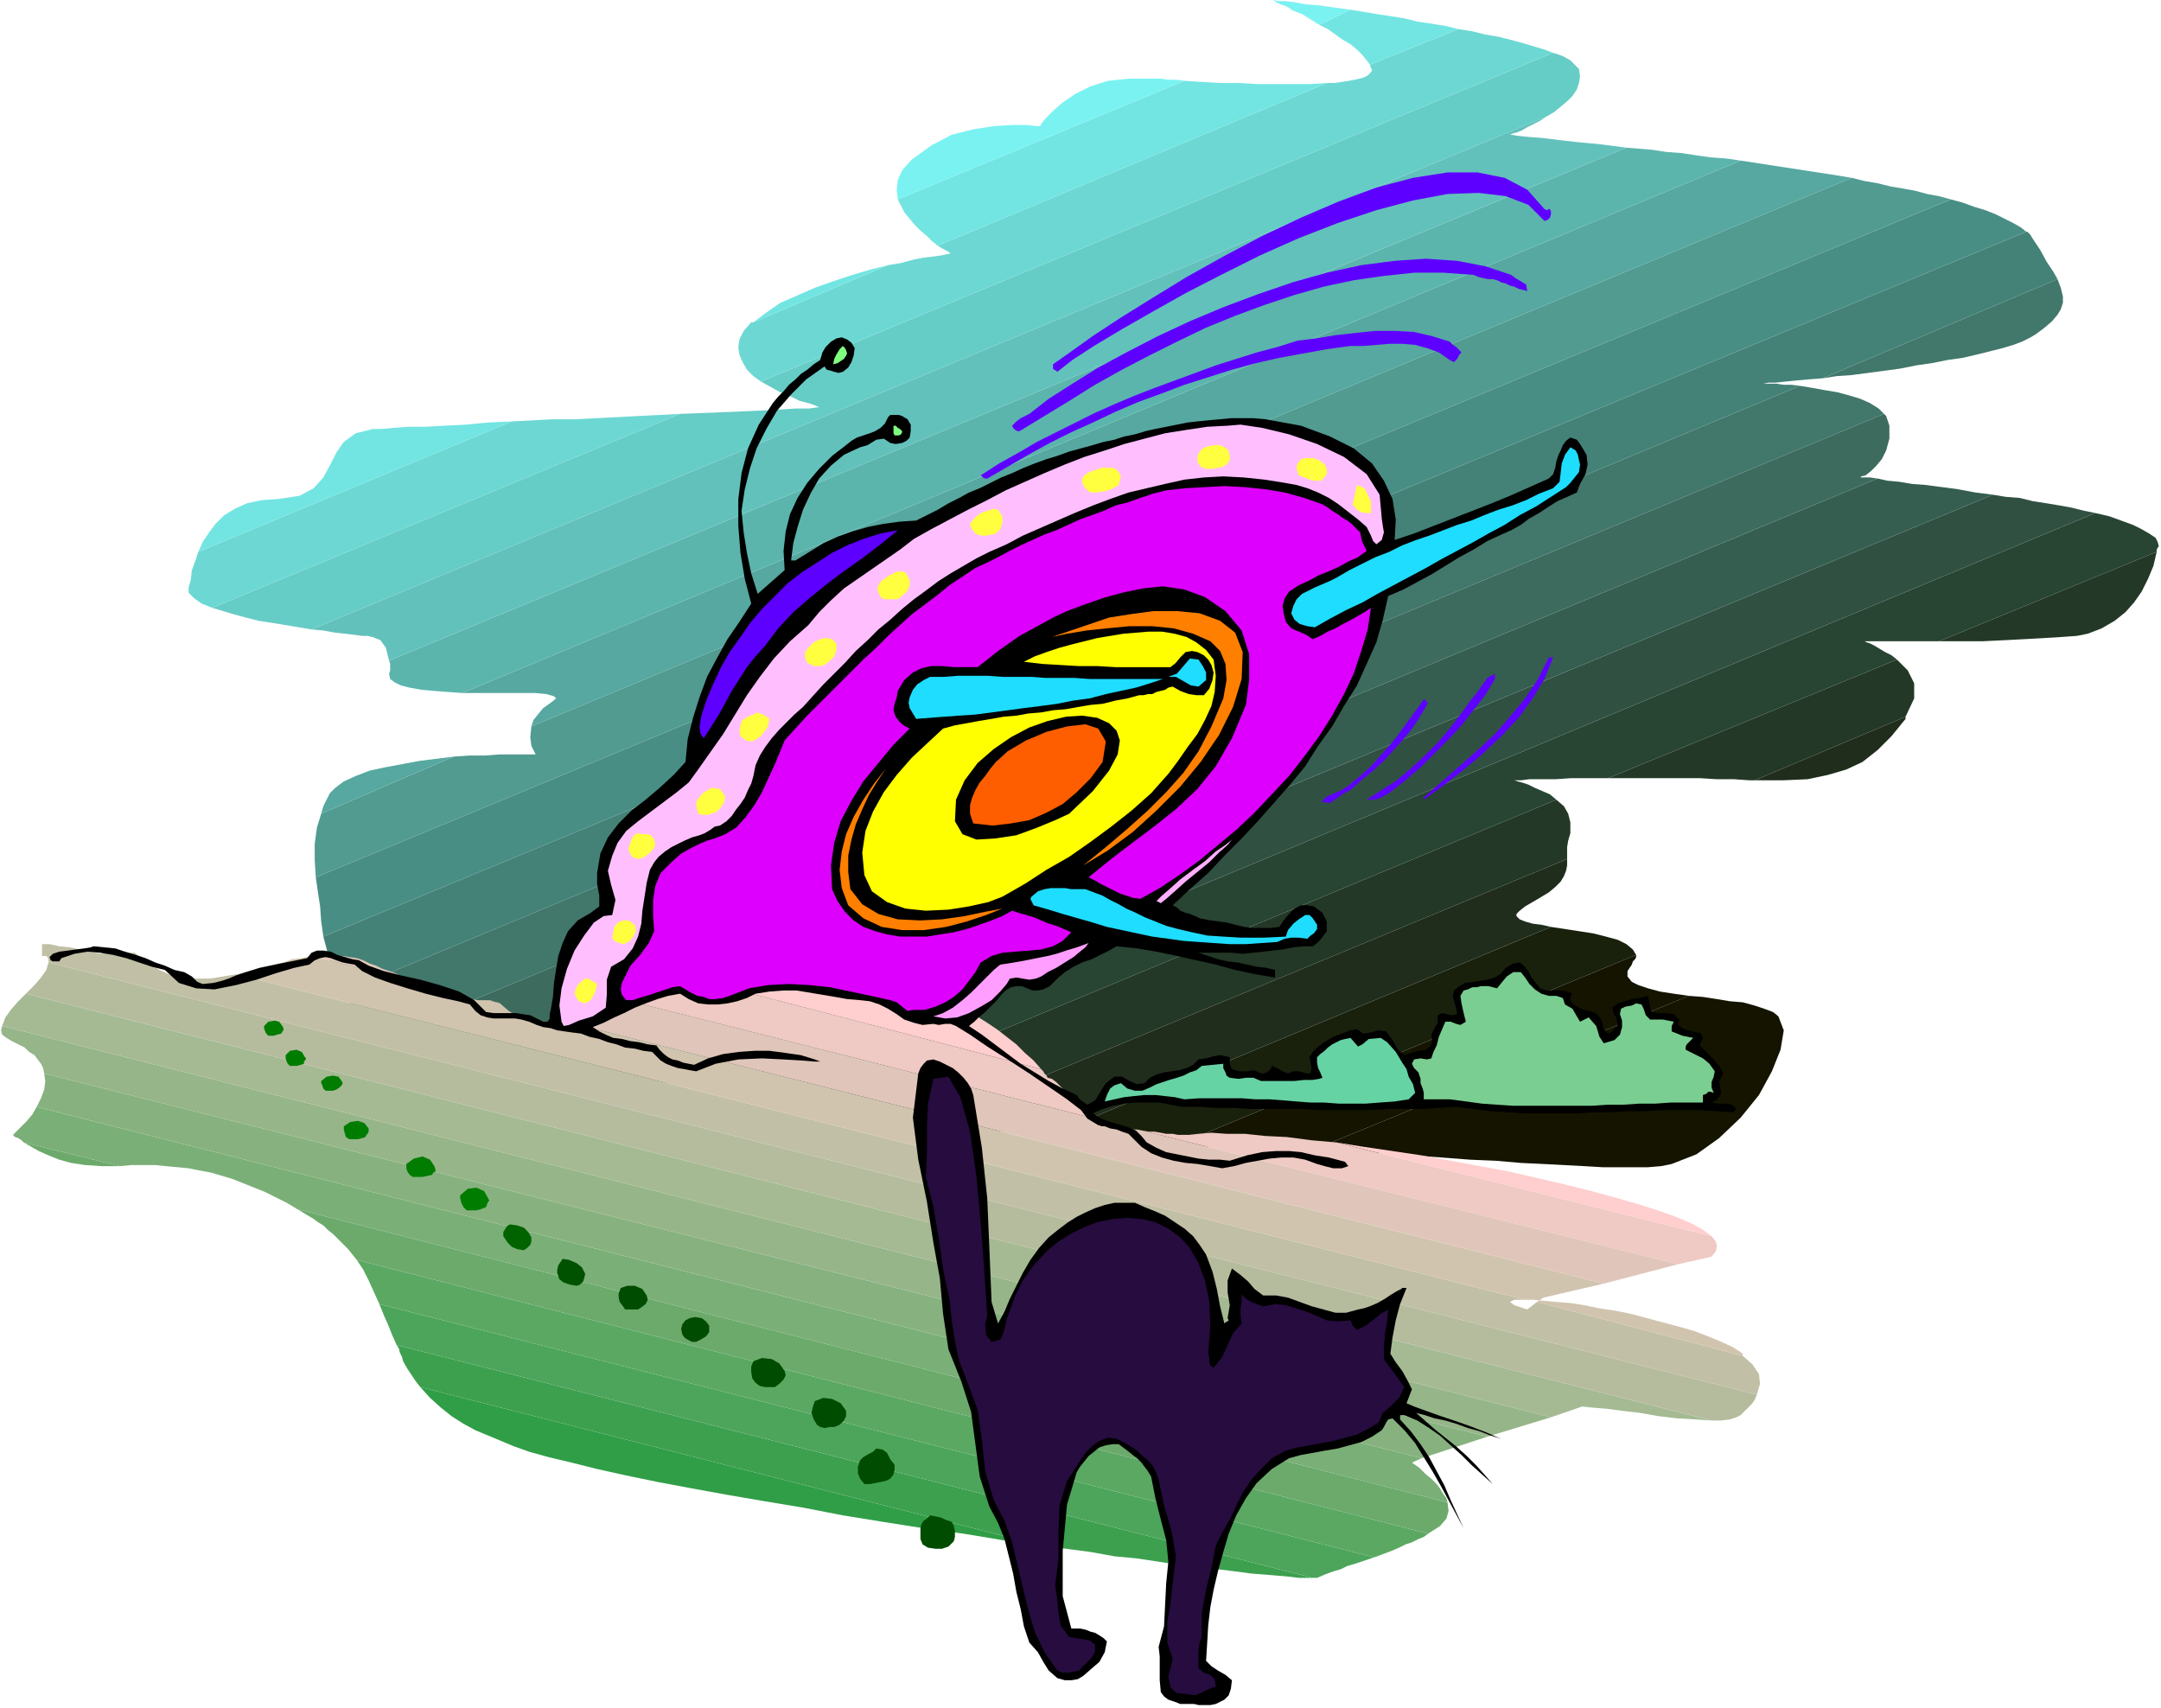
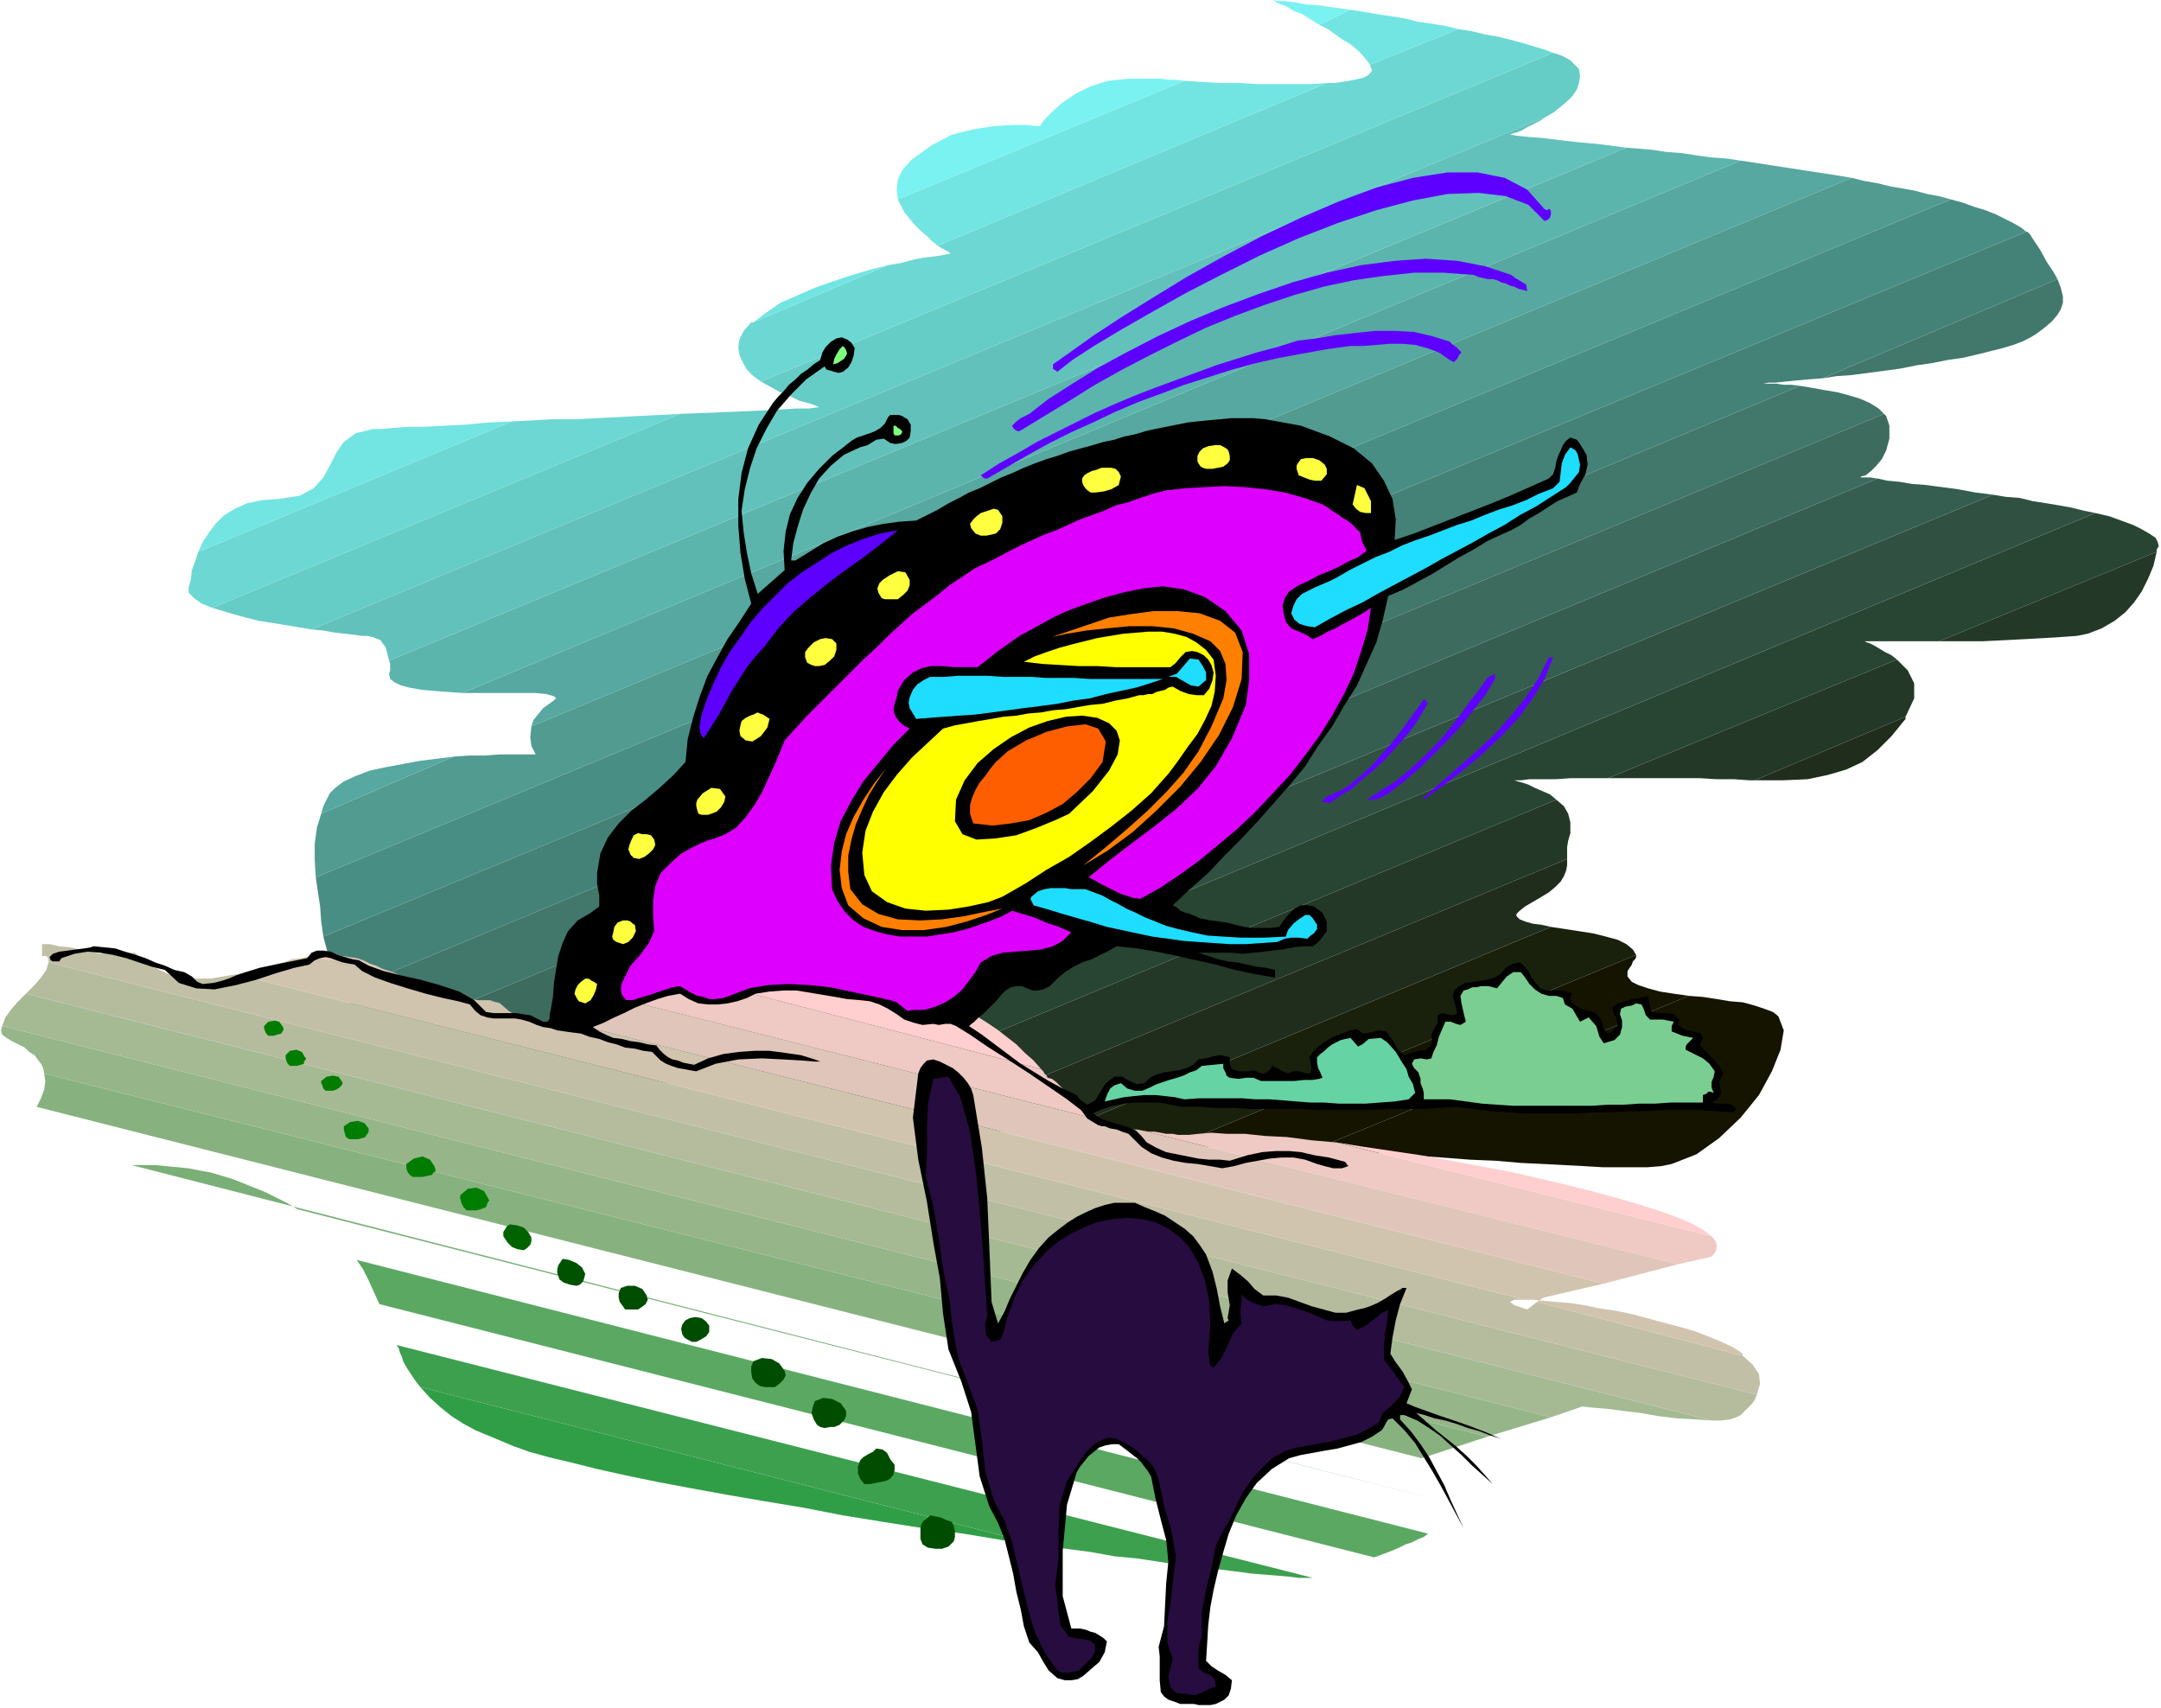
<svg xmlns="http://www.w3.org/2000/svg" fill-rule="evenodd" height="152.16" preserveAspectRatio="none" stroke-linecap="round" viewBox="0 0 2005 1585" width="192.48">
  <style>.pen1{stroke:none}.brush2{fill:#141400}.brush35{fill:#ffcece}.brush36{fill:#5e00ff}.brush37{fill:#000}.brush40{fill:#1eddff}.brush42{fill:#ff7f00}</style>
  <path class="pen1 brush2" d="m1218 1067 349-143 13 1 13 2 12 2 12 1 11 3 9 3 8 3 5 4 5 13-3 18-8 20-12 22-17 21-20 19-21 15-23 9-10 2-12 1h-42l-17-1-19-1-19-1-21-1-23-2-24-1-26-2-28-2-29-2-30-1-33-2z" />
  <path class="pen1 brush2" d="m1567 924-349 143h-34l-12-1h-12l-12-1h-12l-13-1h-35l430-178v2l-1 2-2 2-1 3-4 6v5l4 5 6 3 9 3 11 3 13 2 14 2z" />
  <path class="pen1" style="fill:#19210c" d="m1518 886-430 178-13-1-14-1-14-1-15-1-15-1-15-2-16-1-16-1 469-195 13 2 13 2 13 2 12 3 11 3 8 4 6 5 3 5z" />
  <path class="pen1" d="m1439 860-469 195-13-2-13-1-13-2-13-1-14-2-13-1-14-2-14-2 591-245v6l-1 5-2 5-3 5-5 5-6 5-10 6-12 7-5 4-3 3v2l3 3 5 2 7 2 8 1 9 2zm189-136 140-59v2l-13 16-13 13-14 11-15 7-17 5-19 4-23 1h-26z" style="fill:#212d1c" />
  <path class="pen1" d="m1768 665-140 59h-5l-14-1h-16l-16-1h-85l268-110 10 10 6 12v14l-8 17zm-314 132-591 245-13-2-13-1-13-2-13-2-13-2-14-2-13-2-13-2 686-285 7 6 4 7 2 8v10l-2 7-1 6v11zm345-202 202-83-3 13-5 12-6 12-7 10-8 9-10 8-12 7-13 5-10 2-14 1-16 1-18 1-19 1-21 1h-40z" style="fill:#233826" />
  <path class="pen1" style="fill:#284433" d="m2001 512-202 83h-70 1l2 1 3 1 4 2 5 3 5 3 6 3 5 4-268 110h-34l-15 1h-24l-8 1h-7 1l3 1 4 1 6 2 6 3 7 3 7 3 6 5-686 285-13-2-13-1-13-2-12-3-13-2-12-2-13-1-12-2 1287-536 13 3 11 4 11 4 8 4 7 4 6 4 2 4 1 4-1 1-1 2v2z" />
  <path class="pen1" style="fill:#305142" d="M1944 476 657 1012l-12-3-13-2-12-2-12-2-13-3-12-2-12-2-12-2 1290-535 12 2 13 1 12 3 13 2 12 2 11 2 12 3 10 2z" />
  <path class="pen1" style="fill:#355e51" d="M1849 459 559 994l-12-2-12-3-12-2-12-3-11-2-11-3-11-2-11-3 1275-530 9 2 11 1 12 2 13 1 15 2 15 2 16 3 16 2z" />
  <path class="pen1" style="fill:#3d6b5e" d="M1742 444 467 974l-12-3-12-3-11-3-11-2-11-3-10-3-10-2-9-3 1367-568 2 2 1 3 1 3 1 3v12l-3 11-4 8-5 6-5 5-5 4-4 1-1 1h9l7 1z" />
  <path class="pen1" d="M1748 384 381 952l-14-4-12-4-11-4-9-4-8-4-5-3-5-4-2-3 1355-564 12 2 11 2 12 2 11 3 10 3 9 4 8 5 5 5zm-57-33 218-92 3 8 2 8v6l-2 6-3 5-5 6-7 6-8 6-5 3-8 4-8 3-10 3-12 3-12 3-13 3-14 2-15 3-14 2-15 3-15 2-15 2-15 2-14 1-13 2z" style="fill:#42776b" />
  <path class="pen1" style="fill:#448277" d="m1909 259-218 92-13 1-11 1-10 1-9 1h-7l-5 1h-4 16l7 1h7l8 1L315 922v-2l-3-10-4-13-4-13-4-15 1580-654h1l2 2 1 1 1 2 8 12 6 11 6 9 4 7z" />
  <path class="pen1" style="fill:#498e84" d="M1880 215 300 869l-2-14-1-14-2-13-2-14 1517-629 11 3 11 4 10 3 10 4 8 4 8 4 7 4 5 4z" />
  <path class="pen1" style="fill:#519b91" d="M1810 185 293 814l-1-16v-15l2-15 4-13 123-53 15-1h14l13-1h34l-1-2-3-6-1-8 1-10 1225-509 12 3 12 2 12 3 12 2 11 2 11 3 11 2 11 3z" />
  <path class="pen1" d="M1718 165 493 674l2-6 4-5 5-6 7-5 5-4-2-2-7-2-11-1h-67l1186-494 13 2 13 2 13 2 13 2 13 2 13 2 13 2 12 2zM421 702l-123 53 2-7 3-6 3-6 5-5 8-6 11-5 13-5 14-3 16-3 16-3 16-2 16-2z" style="fill:#56a8a0" />
  <path class="pen1" style="fill:#5bb5ad" d="M1615 149 429 643l-14-1-13-1-11-1-11-2-8-2-6-3-4-3-1-5 1-3v-6l-1-3 1148-476 12 1 12 1 13 2 14 1 13 2 14 2 14 1 14 2z" />
  <path class="pen1" style="fill:#63c1bc" d="M1509 137 361 613l-3-12-5-7-5-2-2-1h-1l-4-1h-5l-7-1-9-1-9-1-11-2-11-1 1146-476-6 4-6 3-6 3-5 3-5 2-4 1-2 1h-1 2l6 1 10 1 13 1 16 2 18 2 21 2 23 3z" />
  <path class="pen1" style="fill:#66ccc6" d="M1435 108 289 584l-12-2-12-2-12-2-13-2-12-3-11-3-10-3-10-3 434-180 27-1 24-1 22-1 19-1 16-1h12l7-1h3-1l-4-2-6-2-8-2-8-4-10-4-9-5-9-5 735-305 9 3 7 4 5 5 3 3 1 7-1 6-2 6-4 6-5 5-6 5-6 5-7 4z" />
  <path class="pen1" d="M1441 49 706 354l-7-5-6-6-4-7-3-7-1-7 1-7 4-8 7-8h2l125-53 12-2 11-3 10-2 9-1 7-1 5-1 4-1h1-1l-3-2-4-2-5-3 361-151h7l7-1 6-1 6-1 4-1 4-1 4-2 2-2 1-1 1-2-1-2-1-3 82-33 13 2 12 3 12 2 12 3 11 3 10 3 10 3 8 3zM631 384 197 564l-10-4-7-5-5-5v-5l2-7 1-9 3-8 3-9 291-121 19-1 19-1h20l20-1 20-1 19-1 20-1 19-1z" style="fill:#6dd8d3" />
  <path class="pen1" d="m1353 27-82 33-3-4-4-5-5-5-6-5-7-4-7-5-7-5-8-4 29-14 12 2 12 2 13 2 13 2 12 3 13 2 13 2 12 3zm-122 50L870 228l-5-4-5-5-6-5-5-5-5-6-5-6-3-6-3-6 266-110 16 1 17 1h17l18 1h49l15-1zM824 246l-125 53 12-9 13-9 16-7 16-7 17-6 18-6 17-5 16-4zM475 391 184 512l4-9 6-9 6-8 8-8 10-6 11-5 14-3 15-1 20-3 13-7 9-10 6-11 6-12 7-10 11-8 16-4h8l11-1 13-1h16l18-1 20-1 21-2 22-1z" style="fill:#72e5e2" />
  <path class="pen1" d="m1253 9-29 14-8-5-8-5-8-3-6-4-6-2-4-2-3-2h-1 1l5 1h6l9 1 10 2 13 1 14 2 15 2zm-154 66L833 185l-1-9 1-9 4-9 9-10 18-13 19-10 20-5 19-3 17-1h14l9 1h3l1-2 4-5 7-7 9-8 12-8 14-7 16-5 19-2h30l7 1h8l7 1z" style="fill:#7af2f2" />
  <path class="pen1" style="fill:#309e47" d="m390 1287 576 147-36-5-36-6-37-5-38-6-37-6-36-7-36-6-35-6-33-6-32-6-29-6-27-6-24-6-21-5-18-5-14-5-12-5-12-5-12-5-11-6-11-7-10-8-10-9-9-10z" />
  <path class="pen1" style="fill:#3da04f" d="m966 1434-576-147-4-5-4-6-4-6-4-7-1-4-2-4-1-4-2-3 850 216h-13l-8-1-11-1-12-1-13-1-15-2-16-2-17-2-19-2-19-3-20-3-21-2-22-4-23-3-23-3z" />
-   <path class="pen1" style="fill:#4ca55b" d="m1218 1464-850-216-4-9-4-10-4-9-4-10 923 235-6 2-6 2-6 2-7 2-6 3-7 2-8 3-7 3h-4z" />
  <path class="pen1" style="fill:#5ba863" d="m1275 1445-923-235-5-11-5-11-5-10-6-9 994 254-4 3-5 2-6 3-6 2-6 3-7 3-8 3-8 3z" />
-   <path class="pen1" d="m1325 1423-994-254-4-5-4-5-5-5-5-5-4-4-5-4-4-4-5-3-4-3-5-3-5-3-5-3 1067 272 1 8-2 7-6 7-11 7zM22 1060l89 22H94l-15-1-13-2-11-3-10-4-9-4-7-4-7-4z" style="fill:#6baa6b" />
-   <path class="pen1" style="fill:#7aaf77" d="M1343 1394 276 1122l-10-6-10-5-10-5-10-4-10-4-10-4-10-3-10-3-11-2-10-2-10-1-11-1-10-1h-22l-11 1-89-22-2-2-3-2-3-1-2-2 7-7 6-6 5-6 4-7 1285 326-9 4 7 5 6 6 5 4 5 5 3 4 3 5 3 4 1 4z" />
+   <path class="pen1" style="fill:#7aaf77" d="M1343 1394 276 1122l-10-6-10-5-10-5-10-4-10-4-10-4-10-3-10-3-11-2-10-2-10-1-11-1-10-1h-22z" />
  <path class="pen1" style="fill:#87b27f" d="M1319 1353 34 1027l4-8 3-8 1-8-1-7 1339 337-61 20z" />
  <path class="pen1" style="fill:#96b589" d="M1380 1333 41 996l-1-5-2-4-3-4-3-4-5-3-4-4-6-3-6-3-5-3-4-3-1-4 1-4 1437 363-59 18z" />
  <path class="pen1" style="fill:#a5ba93" d="M1439 1315 2 952l3-8 5-7 7-8 7-7 1564 396-15-1-17-1-17-2-17-3-17-2-15-2-13-1-9-1-29 10z" />
  <path class="pen1" style="fill:#b5bc9e" d="M1588 1318 24 922l8-8 6-7 5-7 2-7 1585 401-2 5-3 4-5 5-5 5-4 2-6 2-8 1h-9z" />
  <path class="pen1" style="fill:#c1bfa5" d="M1630 1294 45 893v-3l-1-2-1-1h-4v-11h7l9 2 10 1 9 2 8 2 7 1 5 1 2-1h29l11 9 12 7 11 5 12 2 12 1h12l12-2 12-2 1196 302h-10l-4 2 4 3 12 4 9-7 191 50 9 8 6 9 1 9-3 10z" />
  <path class="pen1" style="fill:#d1c4af" d="m1617 1258-191-50 6-4 56-13-955-241h-1v2h-19l-9-1-8-2-8-2-8-4-8-5-8-7-11-3h-9l-9-1-8-2-9-2-8-3-8-3-9-3-8-3-96-24-9 2-9 1-8 3-9 2-9 2-8 2-9 3-9 2 1196 302h8l10 1 11 1 13 1 13 2 14 3 14 2 15 3 15 4 15 4 15 4 14 4 13 5 12 5 11 5 9 6v2z" />
  <path class="pen1" d="M1488 1191 533 950l2-3 3-3 4-2 4-2 5-1h5l5 2 6 3 5-1 6-4 6-5 5-4 427 108 2 2 1 1 2 2v2h9l5 1h5l5 1 5 1h5l5 1 497 124-69 18zM464 931l-11-3h2l2 1 1 1h4l1 1h1zm-79-20-96-24h6l5-1 6 1h12l6 1 7 1 6 2 6 3 6 2 6 3 6 2 6 2 6 3 6 2 6 3z" style="fill:#e0c6ba" />
  <path class="pen1" d="m1557 1173-497-124 6 1h5l6 1 5 1h6l5 1h10l9-1 12-1 14 1h17l19 2 20 1 23 3 23 2 348 87 4 5 1 4-1 5-4 5-31 7zm-541-135L589 930l2-1 2-2 1-1h2l6-3 6-2 6-2 6-3 6-2 6-2 6-2 6-2 322 84 2 2 1 2 2 2 1 2 4 1 4 3 3 3 4 4 4 5 4 3 5 3 5 1 1 5 2 4 4 3 4 3z" style="fill:#efc9c4" />
  <path class="pen1 brush35" d="m1588 1147-348-87 25 4 27 4 27 4 27 5 27 5 27 5 26 6 26 6 24 6 22 6 21 6 19 6 17 6 14 6 11 6 8 6zM966 992l-322-84 11-2 11-2 11-2 11-1 10-1 10-1 10-1h19l2 1 162 42 7 3 8 5 9 6 9 7 9 7 8 8 8 7 7 8z" />
  <path class="pen1 brush35" d="m901 941-162-42h10l10 1 10 1 10 1 10 2 10 1 10 2 10 3 10 3 10 3 10 3 10 4 11 4 10 4 10 5 11 5z" />
  <path class="pen1 brush36" d="m1433 194 2 1 2-1h1l1 2v3l-1 3-2 2-3 1-15-15-21-8-25-3-29 1-32 6-34 9-36 12-36 14-36 16-36 18-33 17-32 18-28 16-25 15-20 13-14 11-1-1-2-1-1-1v-4l17-12 21-15 26-17 29-18 31-19 34-19 36-19 36-17 35-15 35-13 34-9 32-5h28l25 5 21 11 16 18z" />
  <path class="pen1 brush36" d="m1402 255 4 3 5 3 5 3 1 6-4-1-4-1-4-2-4-1-4-2-4-1-4-2-4-1h-4l-5-1-4-1-5-2-28-2h-27l-28 3-28 4-28 6-28 8-27 9-27 10-27 11-27 13-26 13-25 13-25 14-24 15-23 14-23 14h-2l-2-1-2-2-1-2 4-4 4-3 4-2 4-2 18-14 22-14 24-15 26-14 29-15 30-14 31-13 32-12 32-11 32-9 32-7 31-4 29-2 29 2 26 5 24 8z" />
  <path class="pen1 brush36" d="m1356 327-2 2-2 4-3 3-4-2-10-7-11-4-11-3-12-1h-12l-12 1-12 1h-12l-22 3-22 4-22 4-22 5-22 6-22 7-22 7-21 8-22 8-21 9-21 10-20 9-20 10-20 11-19 11-19 11h-2l-2-1-1-1-1-1 17-11 18-10 17-10 18-9 18-9 18-9 18-8 19-8 18-7 19-7 19-7 19-7 19-6 19-6 19-5 19-6 17-2 18-3 18-2 19-2h18l18 1 17 4 16 5 3 3 3 2 2 2 3 3z" />
  <path class="pen1 brush37" d="m793 323-1 7-2 6-3 5-5 4-4 1-4-1-3-1-4-1-2-3-17 12-14 14-13 15-10 17-9 18-6 18-5 20-3 20 2 20 3 19 4 19 6 19 25-22-1-18 2-18 4-16 7-15 9-14 11-13 12-12 13-10 5-4 5-3 6-2 6-2 5-2 5-3 4-4 3-6 2-2h8l3 1 5 3 3 5v6l-1 6-3 3-4 2-6 1-5-1-6-4-7 1-8 5-7 2-15 7-12 10-11 12-8 14-7 15-5 16-4 15-2 16h4l13-8 13-8 13-6 14-5 14-4 15-3 15-2 15-1 10-5 10-5 10-6 10-5 9-5 10-4 10-5 10-5 10-4 11-5 10-4 11-4 10-3 11-4 11-3 11-3 10-3 10-2 9-3 10-2 10-3 9-2 10-2 10-2 10-2 9-1 10-1 11-1 10-1h21l11 1 33 6 27 10 22 11 17 14 11 16 8 17 3 19-1 19 18-6 18-7 18-7 18-7 18-7 17-7 18-8 18-8 4-4 2-6 1-6 2-6 2-4 2-5 3-4 4-3 6 2 3 4 3 5 3 5 1 9-2 9-5 9-3 8-9 4-9 4-8 5-9 6-9 5-8 6-9 5-9 4-13 6-13 8-13 7-13 8-13 8-13 7-13 7-14 6-5 22-6 21-9 20-9 20-12 19-11 19-13 18-12 19-14 17-15 17-15 17-15 16-16 16-15 16-17 15-16 15 4 2 3 3 5 2 4 1 5 2 4 2 5 1 5 1 8 1 7 1 8 2 8 2 8 1h17l8-1 4-6 5-6 5-5 6-3h6l6 1 4 3 4 3 2 4 2 4v9l-3 4-3 4-3 3-4 3h-9l-9 1-10 2-9 1-9 1-9 1-10 1-10-1h-31l9 3 9 3 9 2 9 1 9 2 9 2 9 1 8 2v7l-18-3-19-4-18-5-18-4-18-4-19-4-18-3-19-2-7 4-8 4-8 4-9 3-8 4-8 5-7 6-7 7-6 3-5 1h-5l-5-2-5-2h-5l-5 1-5 3-4 4-4 5-4 4-4 4-4 4-5 4-4 4-5 4 12 8 12 9 12 9 12 9 13 8 13 8 13 7 13 6 2 3 2 2 3 2 3 2 7-4 5-8 5-8 8-6h7l7 4 7 3 7-1 5-5 6-3 7-2 7-1 7-1 7-2 6-3 5-5 7-1 7-2 7-1 8 2v6l1 3 1 2 7 2h7l7-1 6 3h3l4-2 2-2 1-3 5 2 5 3 5 2 5-2h5l4 1 3 1h4l1-5-1-5-1-5 3-5 4-4 5-4 5-3 5-3 5-2 6-2 5-2 6-1 6 4 7-1 7-2 7 1 6 8 5 9 6 5 9-3 5-1 6-1 4-3 2-5-1-6 3-6 3-5v-7l4-2 5 1 4 1 5-1-1-6-2-6-1-5 1-5 5-4 6-3 7-1 7-1 6-1 7-2 5-3 5-6 7-4 6-1 4 3 4 5 3 6 4 5 4 5 6 2h13l6 1 5 2-1 1-1 2v3l3 4 5 3 4 2 5 1 4 1 4 2 3 4 2 5v2l1 3 2 2 2 2 2-1 2-1 3-3 2-2-1-7-3-5-1-5 5-4 7-2 6-2 7-1 8-2 3 15 8 1h7l6 1 5 5-1 5 4 3 5 2 5 1 3 1h3l2 2 1 3-3 7 6 6 6 6 6 7 4 7-4 7 1 6 1 6-4 5v1h-2l-1 1-2 1 6 1h7l6 1 4 4-3 3-16-1-16-1h-33l-16 1h-16l-16 1h-16l-16 1h-48l-16-1-16-1-16-2-16-2-16 1-15 1h-32l-15 1h-48l-16-1h-48l-16-1h-16l-16-1h-16l-11-2-10-2h-22l-11 1-10 2-10 3-9 4 6 4 7 3 7 2 7 2 6 2 7 3 5 5 5 6 9 5 9 4 10 2 10 2 10 2 10 1h10l9 1 16-5 14-3 13-1h12l11 1 13 3 13 2 15 4 3 4-6 2h-8l-8-2-7-2-11-4-11-2h-11l-11 1-11 2-11 2-11 3-11 2-11-2-12-2-11-1-11-2-11-3-10-4-9-6-8-8-4-4-6-2-5-2-6-1-5-2-6-1-5-3-5-3-6-8-13-10-16-11-19-13-20-13-19-12-16-11-13-8-5-2h-5l-6 1-5-1-10 1-8-2-9-3-7-5-8-5-8-4-9-3-9-1-12-1-11-2-12-2-12-2-12-2h-12l-13 1-13 2-8 4-9 3-9 2-9 1h-9l-9-1-9-4-8-5-11 2-10 3-11 4-10 4-10 5-9 4-10 5-10 4 6 4 6 3 7 3 8 1 8 2 8 1 8 2 8 1 3 4 4 4 4 3 4 2 5 1 5 2 5 1 5 1 13-6 14-4 15-2 14-1h14l15 2 14 2 13 4 5 2h-5l-12-1-17-1-20-1-22 1-21 4-18 7-6-1-5-1-6-1-6-2-5-2-5-3-4-4-4-4-8-1-8-2-9-1-8-3-8-2-8-3-9-2-8-3-8-1-7-1-7-1-6-2-7-1-6-2-7-3-7-2-6-1h-20l-6-1-6-2-5-4-5-6-11-3-14-3-16-4-17-5-16-5-14-5-12-6-7-6-6-1-5-1-6-2-5-2-5-1-5 1-5 2-5 4-14 3-17 5-18 6-19 5-20 4-17-1-16-5-13-12-12-3-12-4-12-4-12-3-12-2-12-1-12 2-12 4-2 3h-6l-2-1-1-3 3-3 6-2 8-1 7-1 8-1 6-1 3-1 10 1 10 1 9 3 10 3 9 3 9 4 9 3 9 4 9 2 7 4 5 5 5 2 10-1 8-2 6-2 7-3 9-3 13-4 19-4 25-5 4-5 5-2h6l7 1 6 3 7 2 7 2 6 1 9 5 14 5 16 4 18 4 18 5 18 6 14 8 11 11 7 1h21l6 1 7 1 6 3 6 3h4l2-3v-4l1-4 2-12 1-13 2-13 2-12 4-12 5-11 9-10 12-7 8-6v-10l-2-11v-10l3-18 7-15 10-13 12-12 13-10 13-11 13-12 11-12 2-21 5-20 6-19 7-19 9-17 10-18 11-16 11-17-6-23-4-24-2-25v-25l3-24 6-23 10-22 13-20 5-6 5-5 5-6 6-5 5-5 6-4 6-5 6-4 2-7 3-5 5-5 5-3 5-1 5 2 4 3 3 5z" />
  <path class="pen1" d="m785 330-2 3-3 2-3 2-4 1 1-5 2-4 3-5 3-3 2 2 1 2 1 3-1 2zm52 70v1l-1 2-2 1h-4l-1-2v-7h2l2 2 2 1 2 2z" style="fill:#7fff7f" />
-   <path class="pen1" style="fill:#ffbfff" d="m1282 481 1 7 1 6-2 7-5 4-3-3-2-5-2-4-2-4-8-7-9-7-9-7-9-6-10-5-10-4-10-3-11-2-19-3-19-2-19-1-18 1-18 2-18 4-17 4-17 4-17 6-16 6-17 7-16 7-16 7-16 7-15 8-16 7-12 6-12 7-12 7-11 7-12 9-11 8-11 9-11 10-11 9-10 10-11 10-10 11-10 10-10 10-10 11-9 10-8 7-7 7-7 7-7 8-6 8-5 8-4 9-2 10-2 7-3 6-3 7-4 6-4 5-4 6-5 5-6 4-5 1-4 3-5 3-5 2-7 2-7 3-6 3-6 3-6 4-6 5-4 5-4 7-3 12-2 13-2 13-1 12-3 12-5 11-8 10-12 7-4 12v14l-1 12-12 8-13 4-9 4-5 1-2-4-2-15 2-16 5-18 7-17 9-14 9-12 9-6 8-1 3-14-4-14-3-13 4-14 5-12 8-11 11-9 12-9 12-9 12-9 11-9 8-11 12-17 12-17 11-18 11-18 12-17 13-17 15-16 17-15 10-12 11-11 12-11 13-9 13-9 13-9 13-9 13-10 16-9 17-9 17-9 18-9 17-9 18-8 18-8 19-8 18-7 19-6 18-6 19-5 19-5 19-3 20-3 19-1 12-1 20 3 25 6 26 9 25 12 21 16 12 19 2 22z" />
  <path class="pen1 brush40" d="m1466 431-1 7-4 5-4 5-4 4-14 9-14 9-15 8-14 9-15 8-14 8-15 8-15 8-14 8-15 8-15 8-15 8-14 8-15 7-15 8-14 8-7-1-7-2-5-4-3-6 2-7 3-6 5-5 6-3 6-3 7-3 7-3 6-3 12-7 12-6 12-6 13-5 12-6 13-5 12-4 13-5 13-5 13-4 12-5 13-5 13-4 13-5 12-6 13-5 6-6 1-8 1-9 3-8 5-7 5 3 2 4 1 5 1 4z" />
  <path class="pen1" style="fill:#d0f" d="m1262 494 1 5 1 4 2 4 2 4-8 6-9 4-9 5-9 4-10 4-9 5-9 4-9 6-4 6-2 7 1 7 2 8 5 6 7 3 7 3 6 4 7-3 7-4 7-3 7-4 6-3 7-4 7-4 6-4-3 20-6 20-7 21-9 19-11 20-12 19-14 19-14 18-16 17-16 17-17 16-18 15-17 14-18 13-18 12-18 10-7-1-6-2-6-2-6-3-6-3-6-3-5-3-6-3 21-17 21-16 20-15 20-16 19-18 17-21 15-26 13-31 3-23v-24l-7-22-15-18-19-13-19-7-20-3-19 2-19 4-18 5-17 6-16 6-11 5-11 6-11 6-11 6-10 7-10 7-10 8-9 7h-22l-11-1h-10l-9 2-8 4-8 7-6 10-1 6-2 6-1 6 2 6 3 4 3 3 3 2 4 2-15 15-14 17-14 17-11 18-10 19-6 20-3 21 1 22 5 11 7 10 8 8 9 6 11 4 11 3 12 2h25l12-2 13-2 12-3 12-4 11-4 10-4 9-5 6 2 7 2 7 2 7 3 7 3 7 2 7 3 7 3-8 8-9 5-11 3-12 1-12 1-12 1-10 3-10 6-5 9-6 8-6 8-8 7-8 5-9 4-10 3h-10l-6 1-5-4-5-4-6-2-18-4-19-4-19-4-19-2-19-1-19 1-18 3-18 7-6 2-7 1h-6l-5-2-6-1-6-3-5-3-5-3-7 1-6 2-6 2-6 2-6 2-7 2-6 2h-6l-4-5-1-5 1-6 2-4 6-12 9-10 8-11 5-11-1-14v-15l2-13 5-12 10-10 9-8 9-5 8-4 7-3 7-2 5-2 5-2 10-6 9-10 8-11 7-12 6-13 6-13 5-12 4-10 10-11 10-11 11-11 10-10 11-11 11-11 11-11 11-10 11-11 11-10 11-10 12-9 12-9 11-9 12-8 12-8 11-5 10-5 11-6 10-5 11-5 11-5 11-4 11-5 11-5 11-4 11-4 11-5 12-3 11-4 12-4 12-3 18-2 18-1 18-1 19 1 19 2 18 3 18 5 17 6 5 3 4 3 5 3 4 3 5 3 4 3 4 4 4 4z" />
  <path class="pen1 brush36" d="m833 492-16 13-17 13-17 12-16 12-16 13-15 13-14 15-12 16-9 10-8 10-7 11-7 11-6 11-6 11-7 11-7 11-3-4-1-6 1-7 1-5 5-15 6-14 7-15 8-14 10-14 9-13 11-13 12-12 12-12 13-10 14-9 14-9 14-7 15-6 16-5 16-3z" />
  <path class="pen1 brush42" d="m1152 630-8 26-13 26-17 25-19 23-22 22-22 20-23 17-23 14 21-17 20-17 19-17 17-17 16-18 14-20 12-23 11-26 3-17-1-15-5-12-9-9-16-7-18-5-20-2h-21l-21 2-19 2-18 3-14 3 53-18 19-3 22-3h22l21 2 19 7 14 11 7 18-1 25z" />
  <path class="pen1" style="fill:#ff0" d="m1126 612 2 15-1 15-3 13-6 13-7 13-9 12-9 13-9 12-16 18-18 16-19 15-19 14-20 14-21 12-20 13-21 12-13 5-18 4-19 3-21 1-19-2-17-6-14-10-7-15-2-21 3-20 7-18 10-18 12-16 14-16 15-14 14-13 11-3 11-2 11-2 12-2 11-2 12-1 11-2 12-1 11-2 12-1 11-2 12-2 11-1 12-3 11-2 11-3h4l4-1h4l4-2 4-1 4-1 3-2 4-1 7 4 8 3 7 1h7l5-6 3-8 1-7-2-7-3-5-4-4-6-3-5-1-6 1-5 5-4 5-5 4h-51l-17-1h-17l-17-1-17-1-17-2 10-5 11-4 12-4 11-3 12-3 12-3 12-2 12-2 12-1 12-1h12l12 2 11 3 9 5 9 7 7 9z" />
  <path class="pen1 brush36" d="m1441 610-8 20-11 18-13 18-16 17-18 17-18 15-18 14-18 13v-2l17-15 16-14 17-15 16-15 14-16 14-17 12-18 10-20h4z" />
  <path class="pen1 brush40" d="m1112 637-7-1-7-4-7-4h-7l8-3 6-7 6-7 8 1 4 6 3 6v7l-7 6z" />
  <path class="pen1 brush36" d="m1387 630-9 15-11 14-11 14-12 13-13 13-13 13-14 12-14 11-5 3-6 3-5 1h-6l14-9 14-9 13-11 13-12 12-12 11-13 10-13 10-14 5-6 5-7 5-7 7-4v5z" />
  <path class="pen1 brush40" d="m1079 630-12 4-13 4-14 3-14 3-15 4-15 2-15 3-15 2-16 2-15 2-15 2-15 2-15 1-14 1-13 1-13 1-3-5-3-5-1-5 1-5 3-7 4-5 6-4 6-3h13l13-1h27l14 1h27l13 1h27l14 1h68z" />
  <path class="pen1 brush36" d="m1325 652-7 12-7 11-9 11-9 10-9 10-10 9-11 9-10 9-6 3-7 5-6 4-8-1 5-5 7-3 7-3 6-4 11-9 10-9 9-10 8-9 8-10 8-11 8-11 8-11h1l1 1 1 2h1z" />
  <path class="pen1 brush37" d="m992 755-13 6-17 7-19 7-20 3-17 1-13-5-7-12 1-20 8-18 12-16 15-13 16-11 17-9 17-6 17-4 15-1 14 2 11 5 7 7 3 9-2 13-8 15-15 19-22 21z" />
  <path class="pen1" style="fill:#ff5e00" d="m1023 707-11 15-13 13-13 11-15 8-16 7-17 3-17 2-18-2-3-9v-8l2-7 3-7 4-7 5-6 5-7 5-6 11-10 17-10 19-8 19-5 17-2 12 4 7 12-3 19z" />
  <path class="pen1 brush42" d="m789 825 11 14 15 9 18 5 21 1 20-1 21-3 19-4 16-3-15 6-18 6-19 5-21 3h-20l-19-3-17-8-14-12-6-16-2-17 2-17 4-16 7-16 9-16 10-15 11-14-8 12-8 13-6 13-6 14-4 14-3 15v15l2 16z" />
-   <path class="pen1" style="fill:#ffafff" d="m1077 838-4-2 5-5 7-6 10-9 12-9 11-8 10-9 9-6 6-5-4 5-8 7-9 9-11 9-11 9-10 9-8 7-5 4z" />
  <path class="pen1 brush40" d="m1193 869 2-6 5-6 5-4 6-4h4l3 3 2 3 2 3v4l-3 4-3 2-3 3-8-1h-7l-6 1-7 3-15 1-14 1h-15l-15-1-14-1-14-1-14-2-15-2-14-3-14-3-14-3-13-4-14-4-14-4-13-4-14-4-1-2-1-2-1-2 1-2 6-5 6-2 6-1h13l6 1h13l8 3 8 3 7 4 8 4 7 4 9 4 8 4 10 4 10 4 11 3 13 3 14 3 15 1 17 1h20l21-1z" />
-   <path class="pen1" style="fill:#ff9eff" d="m1010 875-3 4-5 4-6 5-8 5-8 5-8 4-6 4-5 2-6 1-6-1-6-1-6 1-3 5-6 7-8 8-10 6-11 6-11 4-11 1-11-2 9-3 9-5 9-7 8-7 7-7 7-7 7-7 6-5 13-2 11-2 10-2 10-2 8-2 9-3 10-3 11-4z" />
  <path class="pen1" style="fill:#7ace91" d="m1430 922 7 2h7l6 2 2 6 7 4 4 7 3 5 8-4 7 8 3 10 4 6 10-3 5-5 2-7v-6l-2-6 1-5 4-2 6-1 4-2 5 1 2 4 2 6 4 4h12l5 1 5 1-1 2-1 2v5l5 2 5 2 5 1 5 1-1 1-1 1-2 2-1 1-1 1-1 2v3l8 4 8 4 6 5 5 7-1 5-2 5v5l2 5-3-1h-2l-2 2-3 1v7h-30l-14 1h-15l-15 1h-14l-15 1h-73l-15-1-14-1-15-2-15-2h-24v-6l-1-4-2-5v-4l-2-6-4-4-2-4 2-4 6-1 6 1 4-1 2-6 3-6 2-8 3-7 3-7h5l5 2 4 1 5-3-2-8-2-9-1-7 3-5 4-1 4-2h4l4-1h7l4 1 4 1 4-5 5-6 6-4h7l4 5 4 6 5 5 6 4z" />
  <path class="pen1" d="m1139 417 1 2 1 4v4l-2 3-4 3-5 1-5 1h-6l-3-1-2-1-2-3-1-2v-5l2-4 3-3 5-2 6-1h5l4 2 3 2zm87 29h-6l-5-1-5-2-5-2-1-3-1-3v-3l1-2 3-4 5-1h6l6 2 5 4 2 4v5l-5 6zm-186-4-2 8-7 4-7 2-8 1h-4l-3-2-2-2-2-3-1-3v-3l2-3 3-2 4-2 4-1 5-2h9l4 1 3 3 2 4zm232 34h-5l-5-1-4-3-3-4 4-18 7 3 6 12v11zm-342 3v6l-2 6-4 4-4 1-5 1h-5l-5-2-4-5-1-4 3-4 3-3 4-3 6-2 6-2 4 1 4 6zm-86 59v5l-2 5-4 4-5 4h-12l-3-1-3-5-1-4 2-5 3-3 6-4 8-4 7 1 4 7zm-68 59v6l-2 6-4 4-5 4-5 1h-4l-3-1-4-2-2-5v-5l3-4 5-5 6-3 5-1 6 1 4 4zm-62 70-2 8-6 8-8 5-6-1-5-4-1-5 1-5 1-4 4-3 4-2 3-1 4-2 2 1 3 1 3 2 3 2zm-41 72-1 5-3 5-4 4-5 2-3 1h-6l-3-1-1-3-1-4v-3l1-3 5-6 8-5 8 1 5 7zm-66 40 1 5-2 4-4 4-4 3-5 2-5-1-3-3-2-5 1-4 2-5 2-4 4-2 4 1h4l4 1 3 4zm-18 79 1 6-3 6-4 4-5 2-3-1-3-1-3-2-1-3 1-4 1-5 3-4 5-2h4l3 1 2 2 2 1zm-35 55-1 5-2 5-3 5-5 3-3-1-3-1-2-3-2-4 1-4 2-4 3-3 4-3h3l3 2 2 1 3 2z" style="fill:#ffff3f" />
  <path class="pen1" style="fill:#66d3a5" d="m1281 963 6 4 8 9 6 10 4 6 2 7 4 7 2 8-6 6-13 2-14 1-13 1h-25l-13-1h-13l-13-1-12-1-13-1h-13l-13-1h-39l-14 1-9-2-9-1-9-1h-10l-10 1-9 1-9 2-9 2 2-6 3-6 4-3 6-2 6 5 7 2h7l7-3 6-3 6-2 6-2 7-2 6-2 6-3 6-2 5-4 20-2v4l2 4 1 3 3 2 8 1 7-1h7l7 3h31l9-1h8l6-1 3-1-2-5-2-4-1-5v-5l3-3 4-3 3-3 4-3 4-2 4-2 4-1 5-1 7 8 4-2 6-5 11-1z" />
  <path class="pen1 brush37" d="m903 1016 8 49 5 47 2 47 2 49 6 20 6-11 5-12 6-12 6-12 7-12 8-11 9-10 10-8 8-6 8-5 8-4 9-4 9-3 9-2h19l9 4 10 4 9 4 9 6 9 6 8 7 6 8 6 9 6 16 4 16 3 16 4 16 1-1 2-1 1-1-1-2 2-12-2-12v-11l4-11 8 6 7 6 6 7 8 6h12l11 2 11 4 11 4 11 3 11 3h10l11-3 5-1 6-2 7-3 7-4 6-4 5-3 4-2 1-1h4l-6 15-4 15-3 16-2 15 5 8 6 8 5 9 4 8-5 13 7 3 11 4 14 5 15 5 14 5 13 5 9 4 5 2-10-3-10-4-11-3-11-4-10-3-10-2-9-3-8-2 8 7 9 8 10 8 10 8 10 9 9 9 8 9 7 8-10-9-10-9-9-9-10-9-10-9-10-7-11-7-12-5h-4v4l10 11 9 12 8 12 7 13 7 13 6 14 6 13 6 13-7-13-7-13-7-13-8-14-8-13-8-13-10-12-11-11-4 1-2 3-2 4-2 3-9 6-10 5-11 3-11 3-12 2-11 2-11 2-11 3-16 10-14 13-10 14-9 16-7 17-5 17-5 18-4 17-3 16-2 17-1 17-1 16 5 5 6 4 7 4 6 5-1 8-2 6-4 4-8 4-5 1h-11l-4-1h-13l-5-2-6-2-4-3-3-4-1-11v-22l-1-9 5-19 1-20 1-20 2-20-2-20-5-19-5-20-4-20-3-5-3-4-3-4-4-4-4-3-5-4-4-3-4-3h-6l-6 1-6 2-5 4-5 4-4 5-4 5-3 5-9 30-4 43v42l8 30h8l5 1 5 2 4 1 5 3 3 2 3 3-2 10-5 9-7 6-8 7-5 3-6 1h-6l-7-2-8-7-5-8-5-9-8-9-5-15-3-16-4-16-3-17-4-16-4-16-6-15-8-15-9-28-4-30-4-30-9-28-12-30-5-33-3-33-6-33-6-38-8-39-5-39 5-41 2-5 3-4 3-3 6-1 6 2 6 3 6 3 5 4 5 5 4 5 3 5 2 6z" />
  <path class="pen1" style="fill:#260c3f" d="m916 1221-2 8 1 10 5 6 8-2 2-4 2-6 2-9 4-11 4-11 7-14 10-14 13-14 10-8 11-7 12-6 13-5 14-3 13-1 14 1 13 3 12 6 11 8 9 10 8 14 6 16 4 19 1 23-2 26 1 4v4l1 3 3 2 8-10 5-11 5-11 8-9-1-7v-7l1-6v-7l4 4 5 3 5 2 6 2 11-2 10 1 10 3 9 3 10 4 9 4 11 1 11-1 1 2 1 3 2 2 2 2 8-4 8-6 6-5 7-4-1 11-2 12-1 11v12l19 26-5 10-7 7-8 7-4 9-10 6-10 5-11 3-11 3-11 2-11 2-11 2-11 3-13 7-10 10-9 10-8 12-6 12-6 13-7 12-6 12-4 21-5 20-4 22v22l-2 5-1 8v16l5 4 6 2 4 4 1 7-6 2-6 3-7 3-6-1-11-1-6-5-2-10 4-17-5-15v-19l3-18 2-18 3-25-4-23-7-24-5-24-2-6-3-6-5-6-5-4-5-5-6-4-7-4-6-3-8-1-8 3-6 4-6 6-5 7-5 8-4 6-4 6-7 23-1 25v25l-3 24 2 13 1 12 2 12 8 11 7 1 6 1 6 1 5 4v7l-4 6-6 6-5 5-5 1-5 1h-5l-5-2-12-17-9-19-6-20-5-21-5-21-5-21-7-20-10-19-8-27-3-29-4-28-10-27-7-18-4-18-3-20-2-19-6-28-4-29-5-29-7-28 1-23v-23l1-22 5-23 14-2 11 19 9 32 6 42 4 44 3 40 2 30 1 15z" />
  <path class="pen1" d="m453 1112 1 2-1 1-1 2-1 3-5 2-4 1h-9l-3-3-2-4-1-4v-3l7-6 8-1 7 3 4 7zm-136-109 1 2-1 2-1 1-1 1-3 2-3 1h-7l-2-2-1-3-1-2v-2l5-4 6-1 5 1 3 4zm-55-51 1 2v2l-1 1-1 2-4 1-3 1h-5l-2-2-1-2-1-3v-2l4-4 6-1 4 1 3 4zm141 130 1 3v2l-2 1-1 2-4 1-5 1h-9l-3-2-2-3-1-3v-4l7-5 8-2 7 3 4 6zm-61-35v3l-1 2-1 1-1 2-3 1-4 1h-8l-3-2-1-3-1-4v-3l6-4 7-1 6 2 4 5zm-59-66 1 1-1 2-1 1v2l-3 1-4 1h-6l-2-2-1-2-1-3v-3l4-4 6-1 5 2 3 5z" style="fill:#007c00" />
  <path class="pen1" style="fill:#006300" d="M493 1148v4l-1 3-3 3-3 2-6-1-5-2-4-4-4-6v-4l2-3 1-2 3-2 7 1 6 2 4 4 3 5z" />
  <path class="pen1" style="fill:#005100" d="m543 1182-1 4-1 3-3 3-3 1-6-1-6-2-4-3-2-6v-3l1-4 2-3 2-3 6 1 7 3 5 4 3 6z" />
  <path class="pen1" d="M658 1230v6l-3 4-5 3-4 2h-4l-4-2-3-2-2-3-1-5 1-4 3-4 4-2 5-1 6 1 4 3 3 4zm127 79v5l-2 4-4 4-5 2h-4l-5 1-4-1-3-2-3-5-2-6 1-5 2-6 8-3 8 1 8 4 5 7zm-57-37 1 4-2 4-4 4-4 3h-9l-5-1-4-3-3-4-1-6v-5l2-5 8-3 9 1 7 4 5 7zm-128-70 1 4-2 4-4 3-3 2h-12l-2-3-3-4-1-4v-4l2-5 6-2h7l7 3 4 6zm230 157v5l-1 4-3 4-4 2-5 1-5 1-5 1h-5l-4-5-2-5v-6l2-6 3-3 5-3 4-2 3-3 6 1 4 3 3 6 4 5zm53 53 2 4 1 5v5l-1 4-5 5-6 2h-6l-7-1-5-3-2-5v-10l1-4 2-3 3-2 3-3 5 1 5 1 4 2 6 2z" style="fill:#004c00" />
</svg>